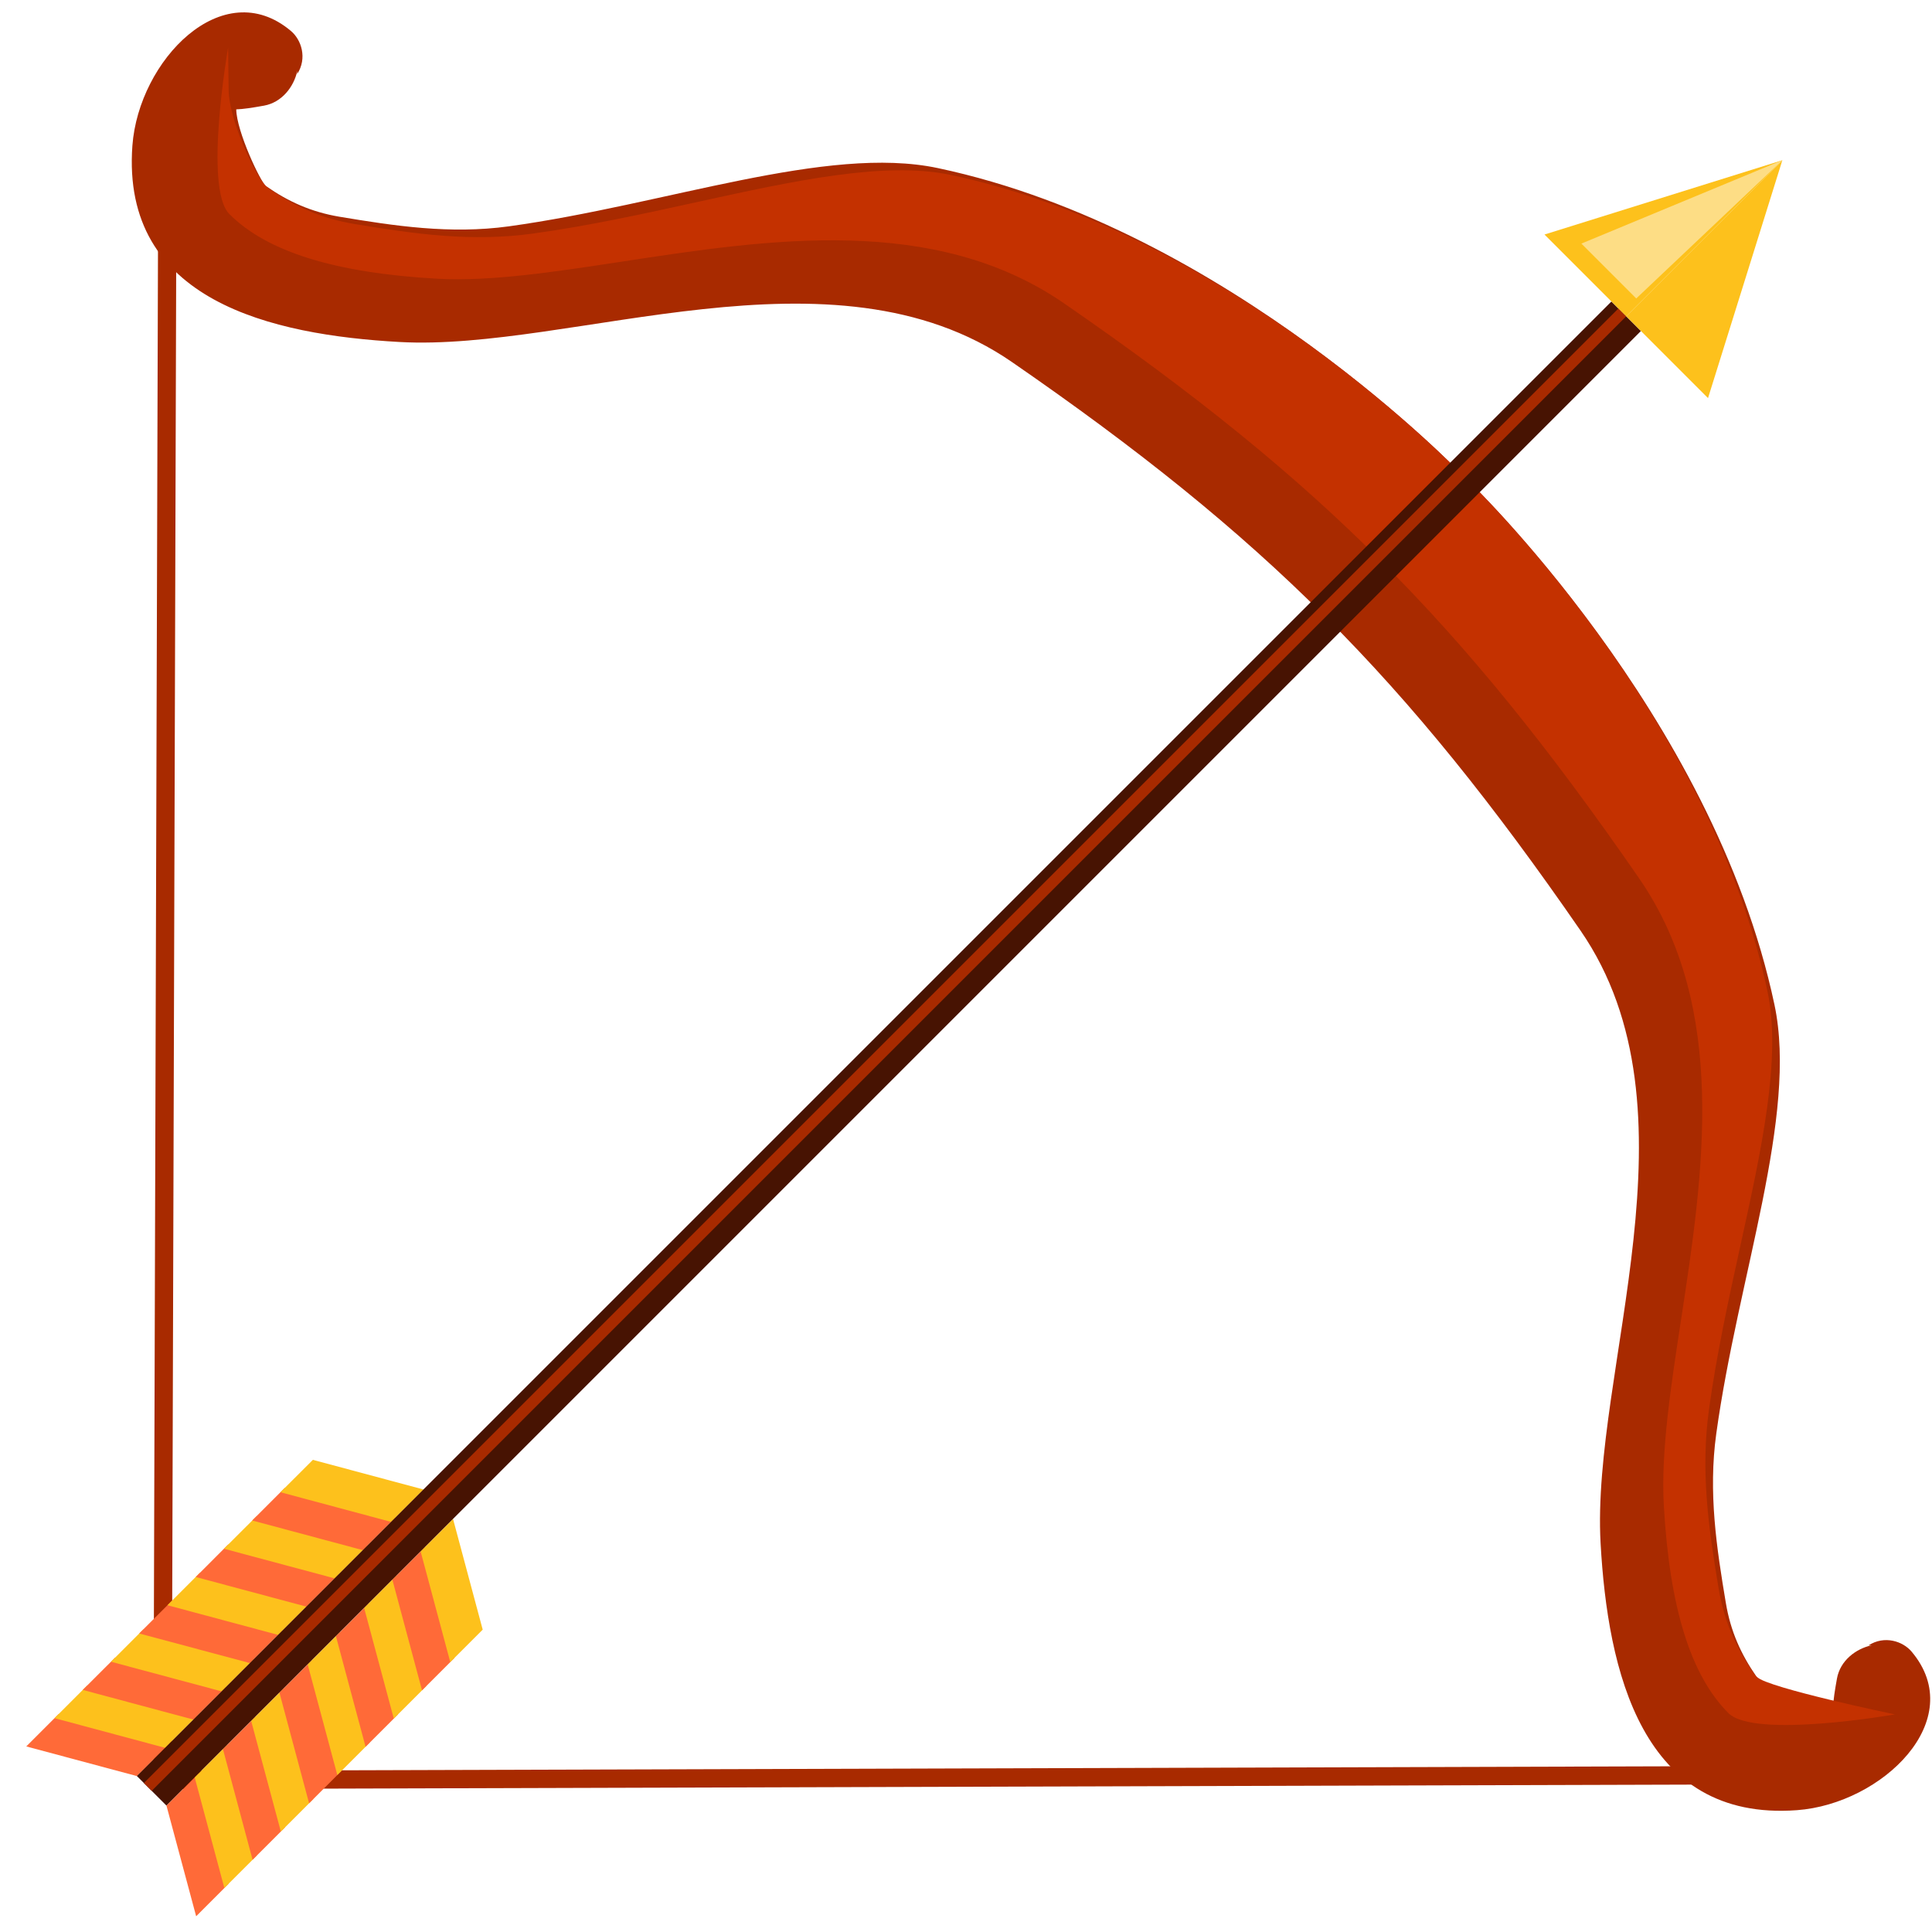
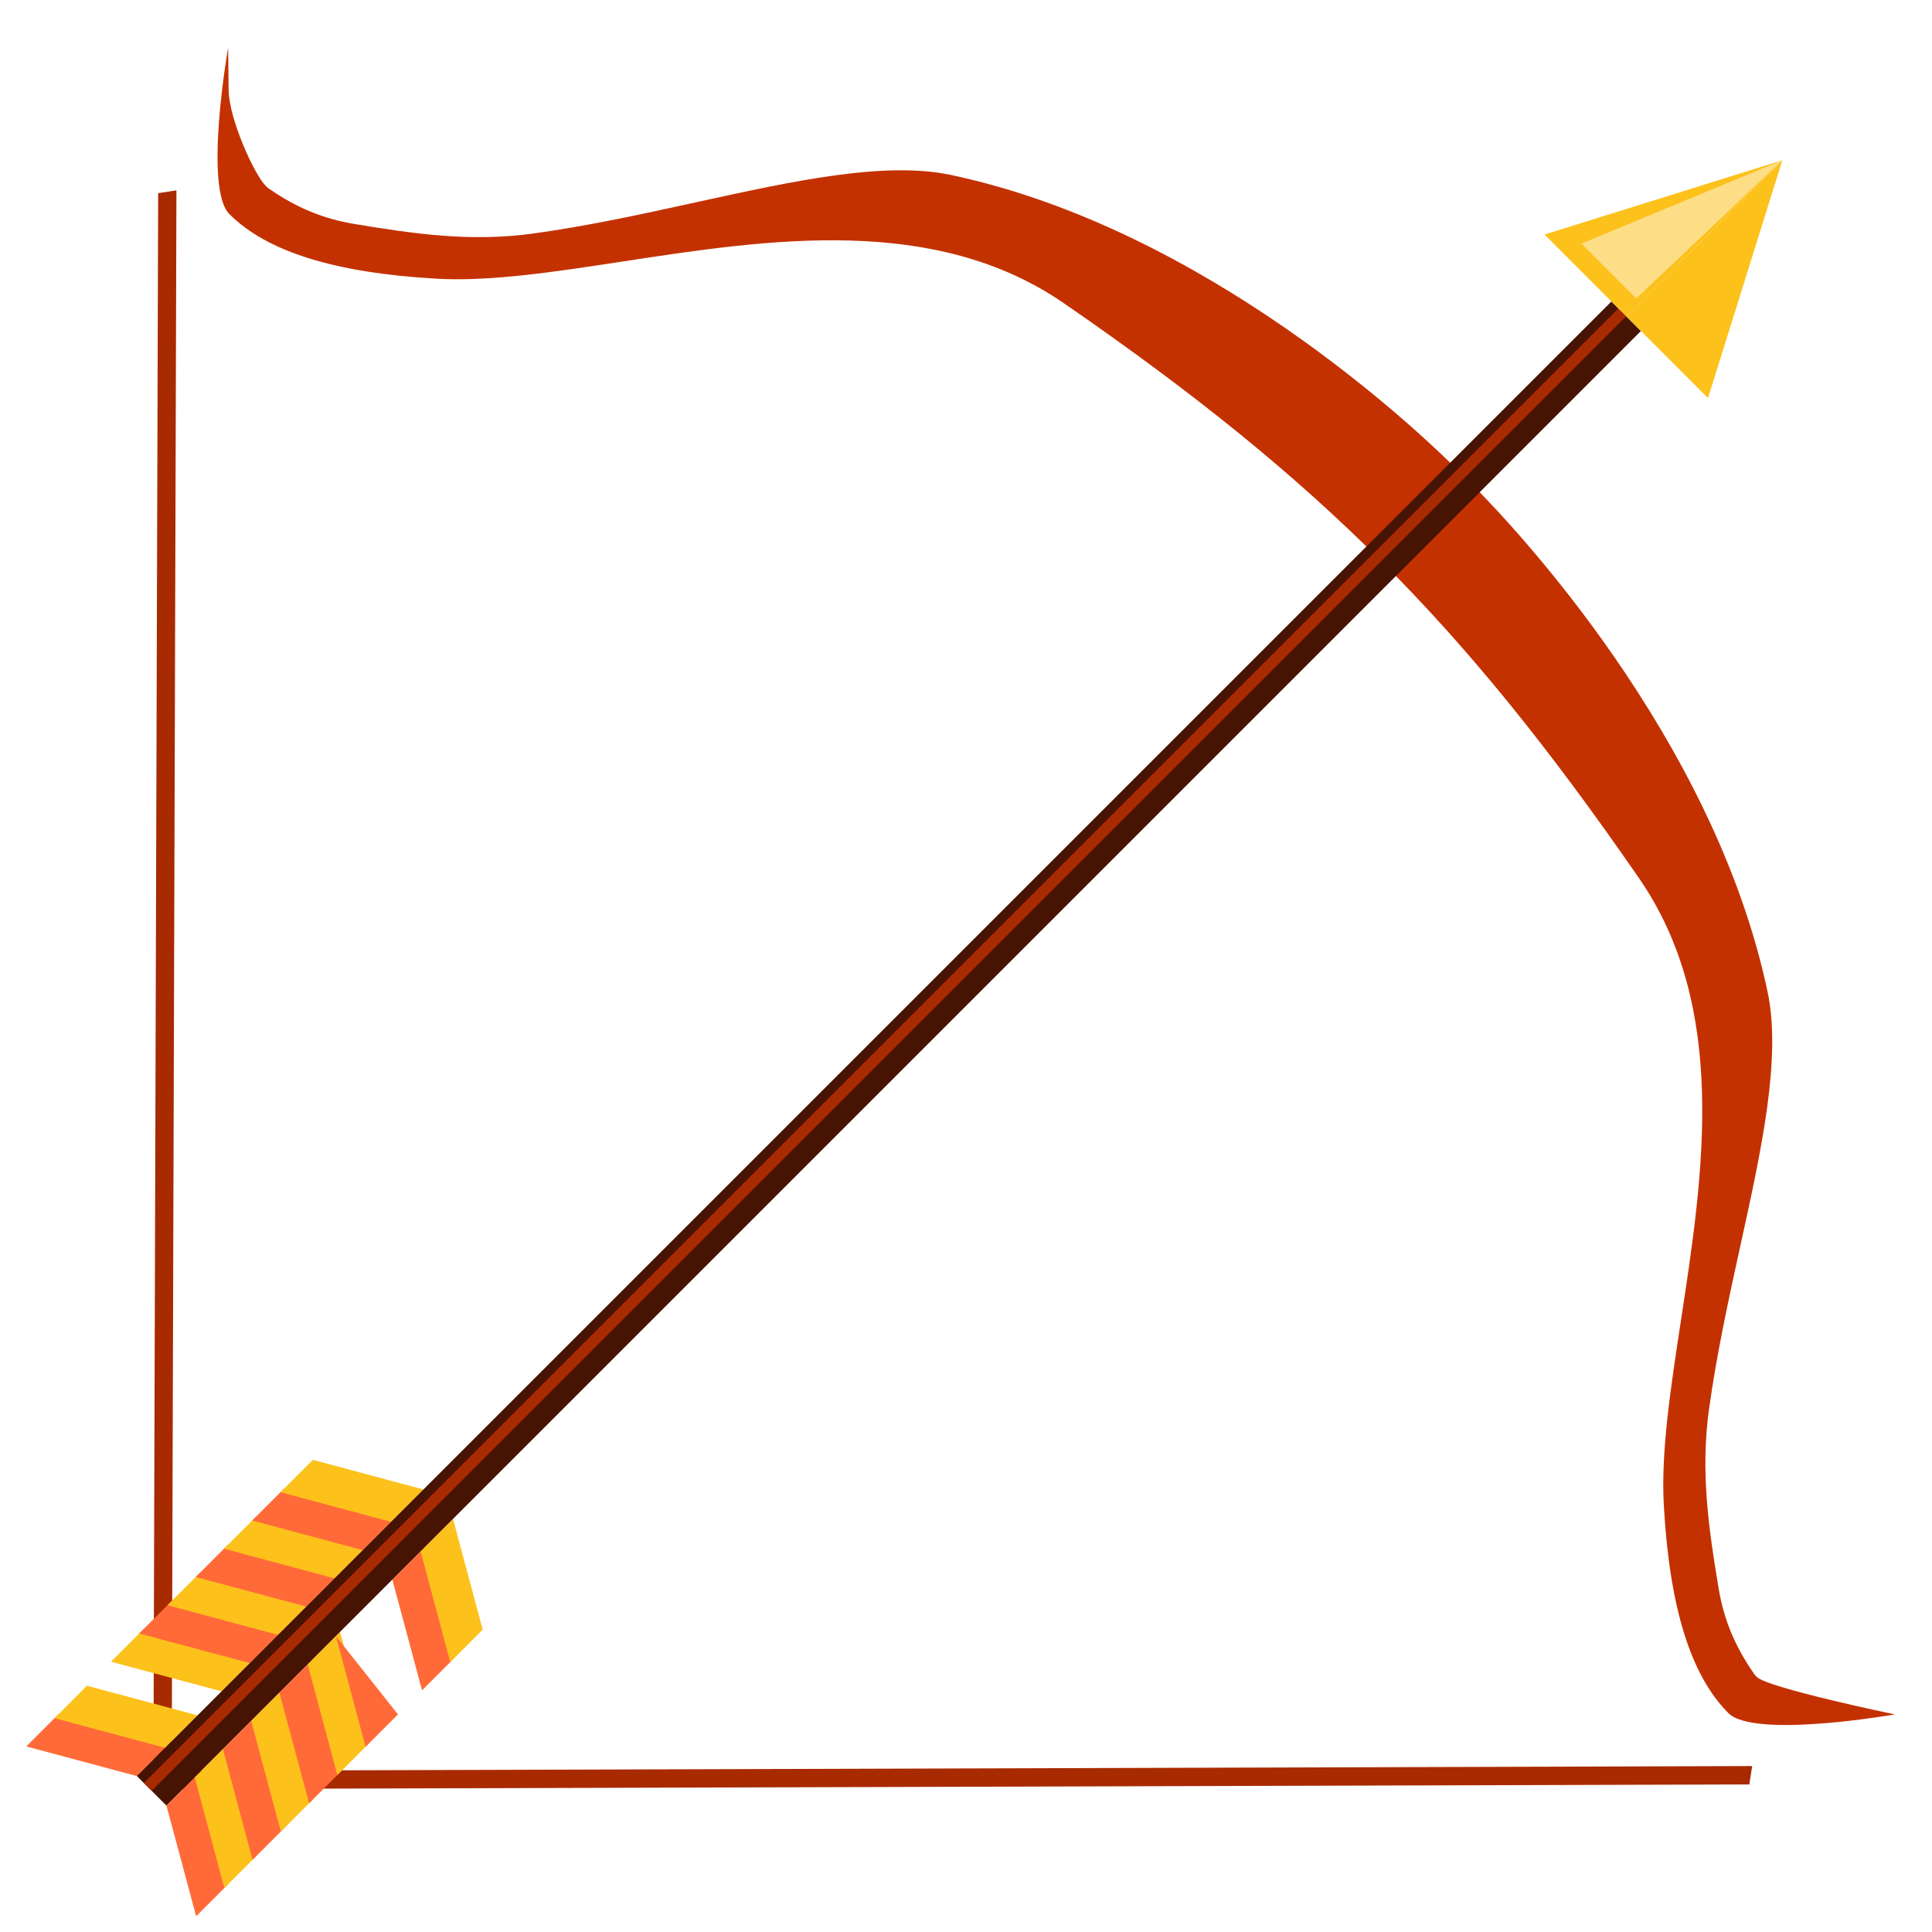
<svg xmlns="http://www.w3.org/2000/svg" width="72" height="72" viewBox="0 0 72 72" fill="none">
  <path d="M65.192 66.5L65.299 65.816L6.399 65.992L6.575 7.094L5.894 7.199L5.716 66.668L5.727 66.666L5.725 66.676L65.192 66.5Z" fill="#A82A00" />
-   <path d="M71.24 61.551C70.914 61.164 70.229 60.936 69.634 61.319C69.673 61.317 69.711 61.317 69.75 61.315C69.161 61.444 68.578 61.885 68.458 62.555C68.374 63.026 68.328 63.321 68.317 63.59C67.509 63.58 65.599 62.684 65.456 62.479C64.882 61.651 64.494 60.797 64.317 59.737C63.975 57.698 63.657 55.62 63.96 53.432C64.771 47.563 67.005 41.58 66.13 37.448C63.835 26.591 54.677 17.878 54.597 17.798C54.517 17.718 45.804 8.558 34.946 6.263C30.813 5.39 24.83 7.624 18.963 8.435C16.775 8.736 14.695 8.417 12.656 8.078C11.595 7.9 10.742 7.513 9.916 6.937C9.711 6.795 8.813 4.884 8.804 4.076C9.074 4.066 9.369 4.021 9.84 3.937C10.507 3.816 10.951 3.234 11.079 2.644C11.078 2.683 11.076 2.72 11.076 2.759C11.459 2.165 11.23 1.48 10.842 1.154C8.295 -0.994 5.168 2.254 4.934 5.427C4.508 11.22 10.139 12.48 14.887 12.745C21.323 13.104 31.016 8.87 37.714 13.493C47.122 19.983 52.41 25.272 58.902 34.681C63.523 41.38 59.291 51.074 59.649 57.509C59.916 62.257 61.173 67.888 66.968 67.46C70.14 67.227 73.388 64.098 71.24 61.551Z" fill="#A82A00" />
  <path d="M64.414 63.844C63.006 62.436 62.218 59.901 62.005 56.09C61.895 54.111 62.26 51.725 62.646 49.197C63.479 43.748 64.422 37.57 61.083 32.73C57.683 27.804 54.722 24.16 51.477 20.915C48.233 17.671 44.589 14.708 39.662 11.31C34.823 7.97 28.645 8.914 23.195 9.747C20.668 10.132 18.281 10.497 16.302 10.388C12.492 10.173 9.956 9.386 8.548 7.978C7.583 7.013 8.501 1.775 8.501 1.775L8.521 3.363C8.533 4.439 9.482 6.506 9.896 6.92L9.953 6.977L10.039 7.041C11.045 7.738 12.045 8.152 13.189 8.344C15.488 8.727 17.578 9.02 19.869 8.703C21.926 8.42 23.97 7.971 25.946 7.537C29.553 6.746 32.963 5.998 35.432 6.519C44.957 8.533 52.861 16.056 54.349 17.544L54.62 17.817L54.849 18.044C56.336 19.532 63.86 27.435 65.872 36.96C66.394 39.431 65.647 42.839 64.854 46.446C64.421 48.423 63.973 50.468 63.689 52.524C63.373 54.815 63.665 56.905 64.049 59.202C64.24 60.347 64.654 61.349 65.352 62.352L65.399 62.42L65.473 62.496C65.887 62.908 70.616 63.891 70.616 63.891C70.616 63.891 65.38 64.81 64.414 63.844Z" fill="#C43100" />
  <path d="M7.31 71.414L6.203 67.289L7.411 66.08L8.518 70.205L7.31 71.414Z" fill="#FF6A38" />
  <path d="M8.361 70.359L7.255 66.236L8.464 65.027L9.57 69.152L8.361 70.359Z" fill="#FDC11C" />
  <path d="M9.413 69.309L8.308 65.184L9.517 63.975L10.622 68.1L9.413 69.309Z" fill="#FF6A38" />
  <path d="M10.466 68.256L9.36 64.133L10.569 62.924L11.675 67.047L10.466 68.256Z" fill="#FDC11C" />
  <path d="M11.519 67.203L10.413 63.078L11.622 61.871L12.728 65.994L11.519 67.203Z" fill="#FF6A38" />
  <path d="M12.571 66.15L11.466 62.027L12.674 60.818L13.779 64.943L12.571 66.15Z" fill="#FDC11C" />
-   <path d="M13.624 65.098L12.519 60.975L13.727 59.766L14.832 63.891L13.624 65.098Z" fill="#FF6A38" />
-   <path d="M14.676 64.047L13.57 59.922L14.778 58.713L15.884 62.838L14.676 64.047Z" fill="#FDC11C" />
+   <path d="M13.624 65.098L12.519 60.975L14.832 63.891L13.624 65.098Z" fill="#FF6A38" />
  <path d="M15.728 62.994L14.622 58.869L15.831 57.66L16.937 61.785L15.728 62.994Z" fill="#FF6A38" />
  <path d="M16.78 61.941L15.675 57.816L16.884 56.609L17.989 60.732L16.78 61.941Z" fill="#FDC11C" />
  <path d="M0.979 65.084L5.104 66.19L6.313 64.98L2.188 63.875L0.979 65.084Z" fill="#FF6A38" />
  <path d="M2.032 64.031L6.156 65.137L7.364 63.928L3.24 62.822L2.032 64.031Z" fill="#FDC11C" />
-   <path d="M3.084 62.978L7.208 64.084L8.417 62.877L4.292 61.772L3.084 62.978Z" fill="#FF6A38" />
  <path d="M4.137 61.928L8.261 63.033L9.47 61.824L5.345 60.719L4.137 61.928Z" fill="#FDC11C" />
  <path d="M5.188 60.875L9.313 61.978L10.522 60.772L6.397 59.666L5.188 60.875Z" fill="#FF6A38" />
  <path d="M6.241 59.822L10.366 60.928L11.575 59.719L7.45 58.613L6.241 59.822Z" fill="#FDC11C" />
  <path d="M7.294 58.77L11.419 59.875L12.628 58.666L8.503 57.56L7.294 58.77Z" fill="#FF6A38" />
  <path d="M8.347 57.717L12.472 58.822L13.681 57.613L9.556 56.51L8.347 57.717Z" fill="#FDC11C" />
  <path d="M9.399 56.664L13.523 57.77L14.732 56.56L10.607 55.455L9.399 56.664Z" fill="#FF6A38" />
  <path d="M10.452 55.611L14.576 56.717L15.785 55.51L11.66 54.404L10.452 55.611Z" fill="#FDC11C" />
  <path d="M60.052 11.236L5.101 66.187L6.201 67.287L61.152 12.336L60.052 11.236Z" fill="#471302" />
  <path d="M60.605 11.787L60.313 11.496L5.362 66.447L5.653 66.74L60.605 11.787Z" fill="#A82A00" />
  <path d="M66.423 5.971L60.605 11.787L63.653 14.836L66.423 5.971Z" fill="#FDC11C" />
  <path d="M66.423 5.971L60.605 11.787L57.558 8.74L66.423 5.971Z" fill="#FDC11C" />
  <path d="M58.933 9.078L66.423 5.971L60.978 11.123L58.933 9.078Z" fill="#FDDD85" />
</svg>